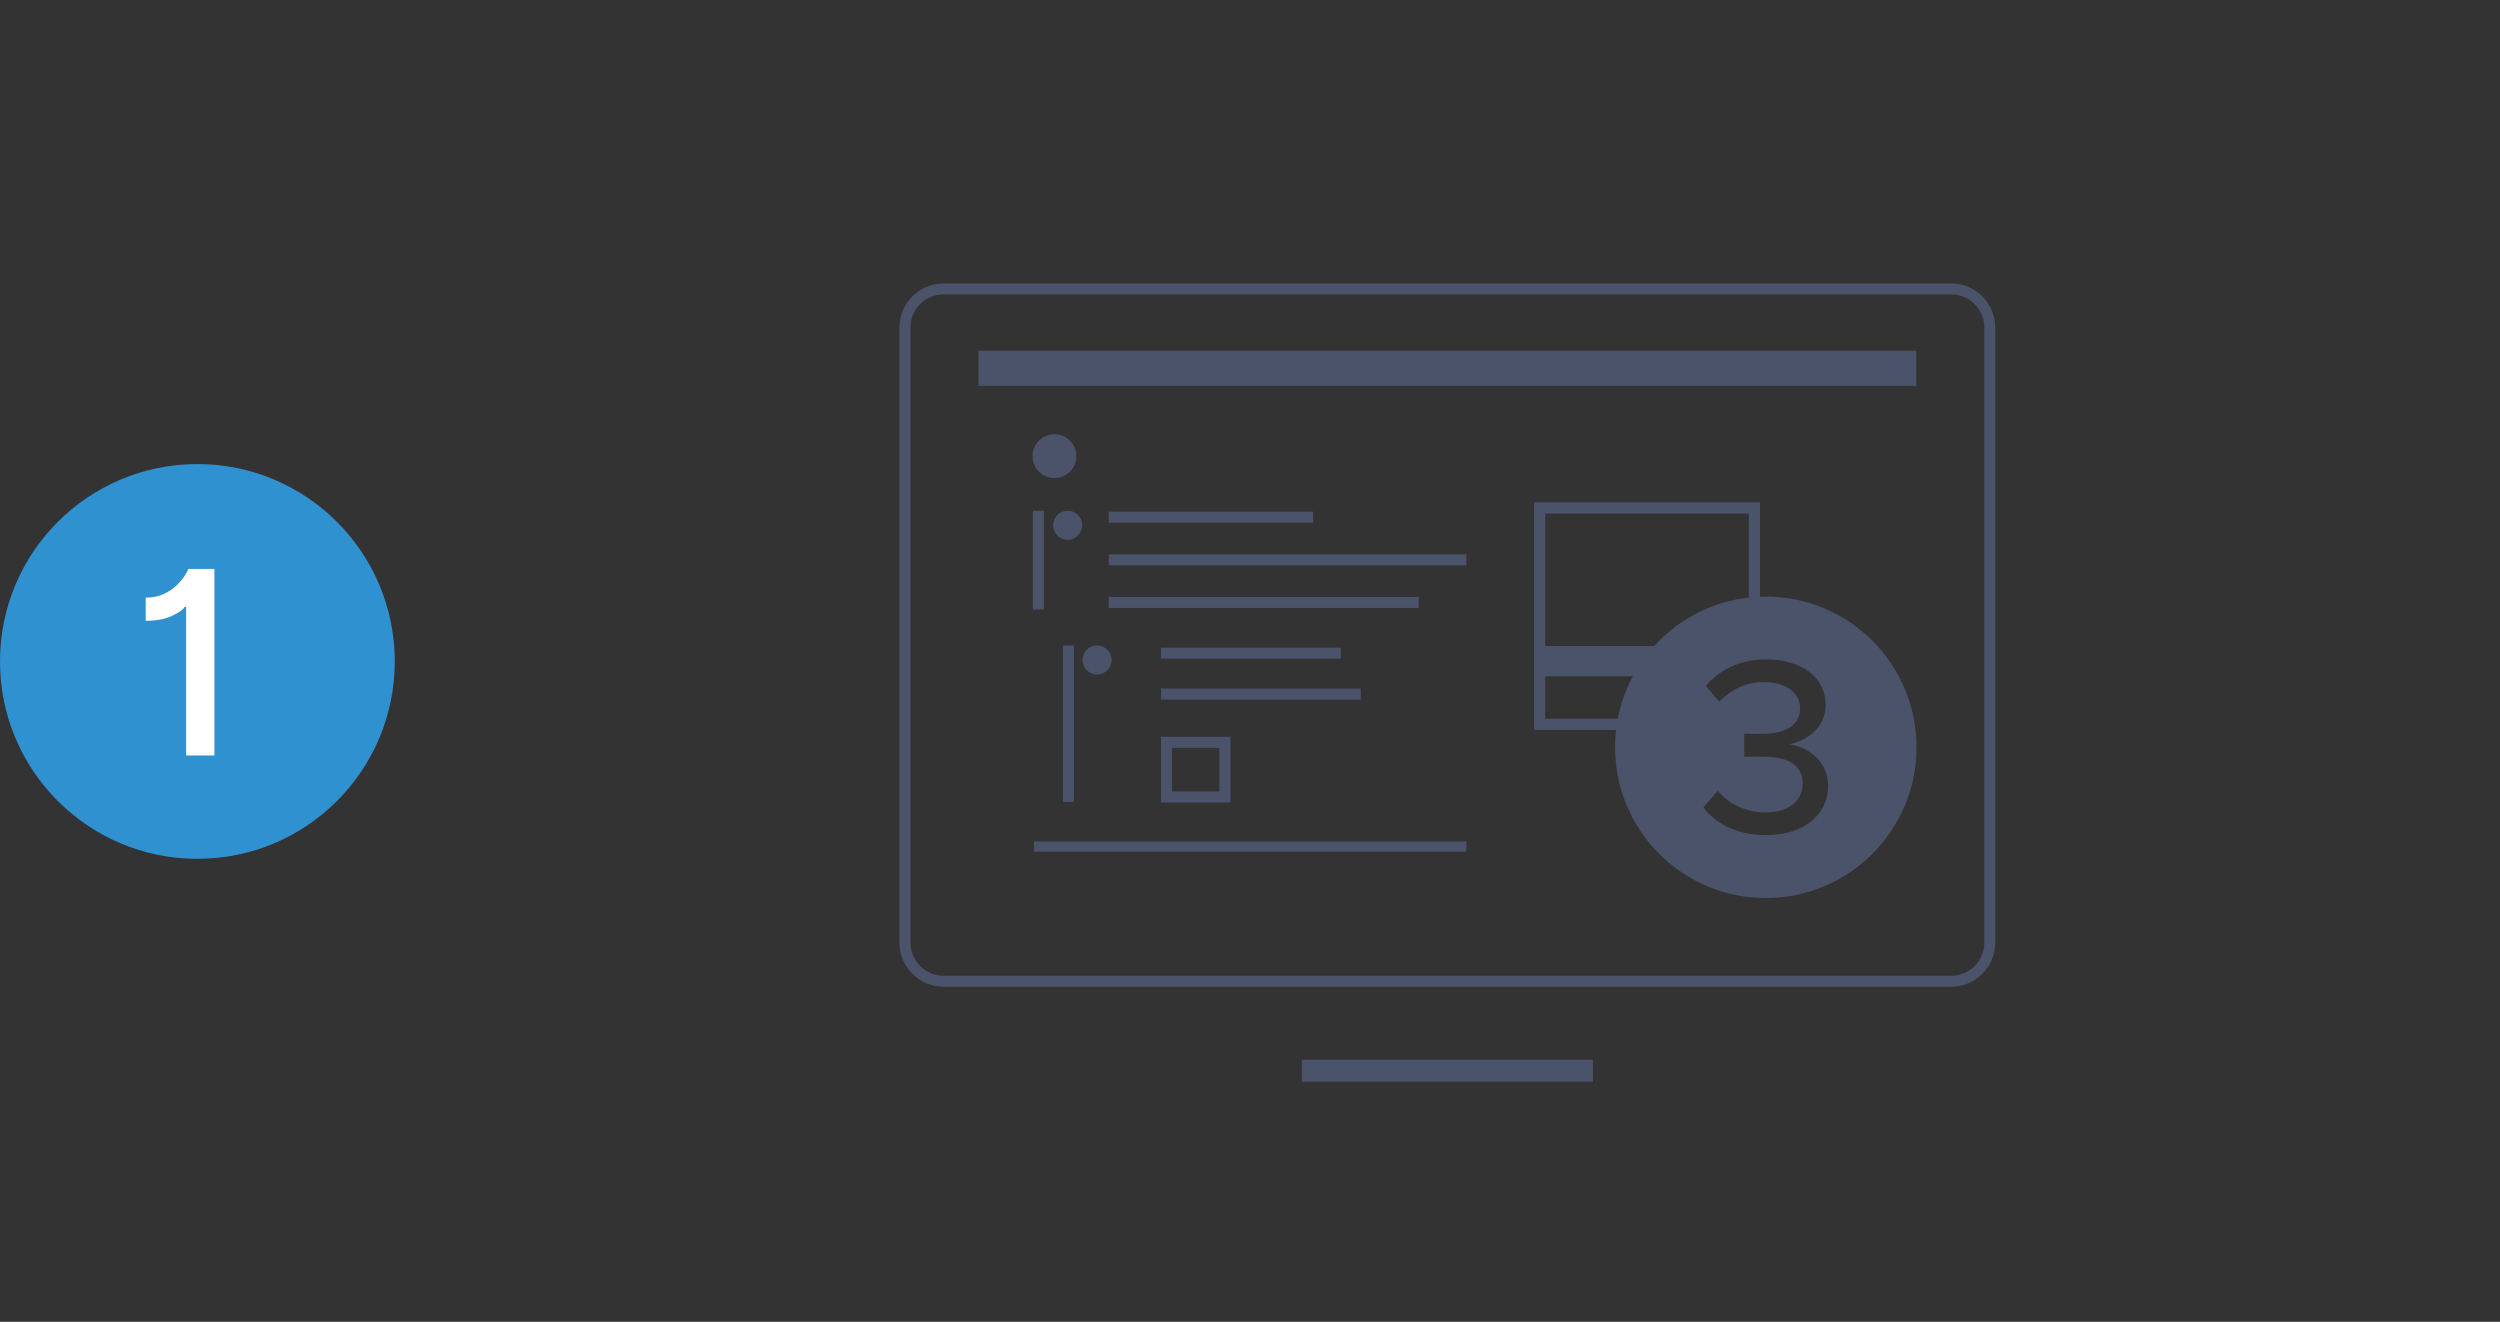
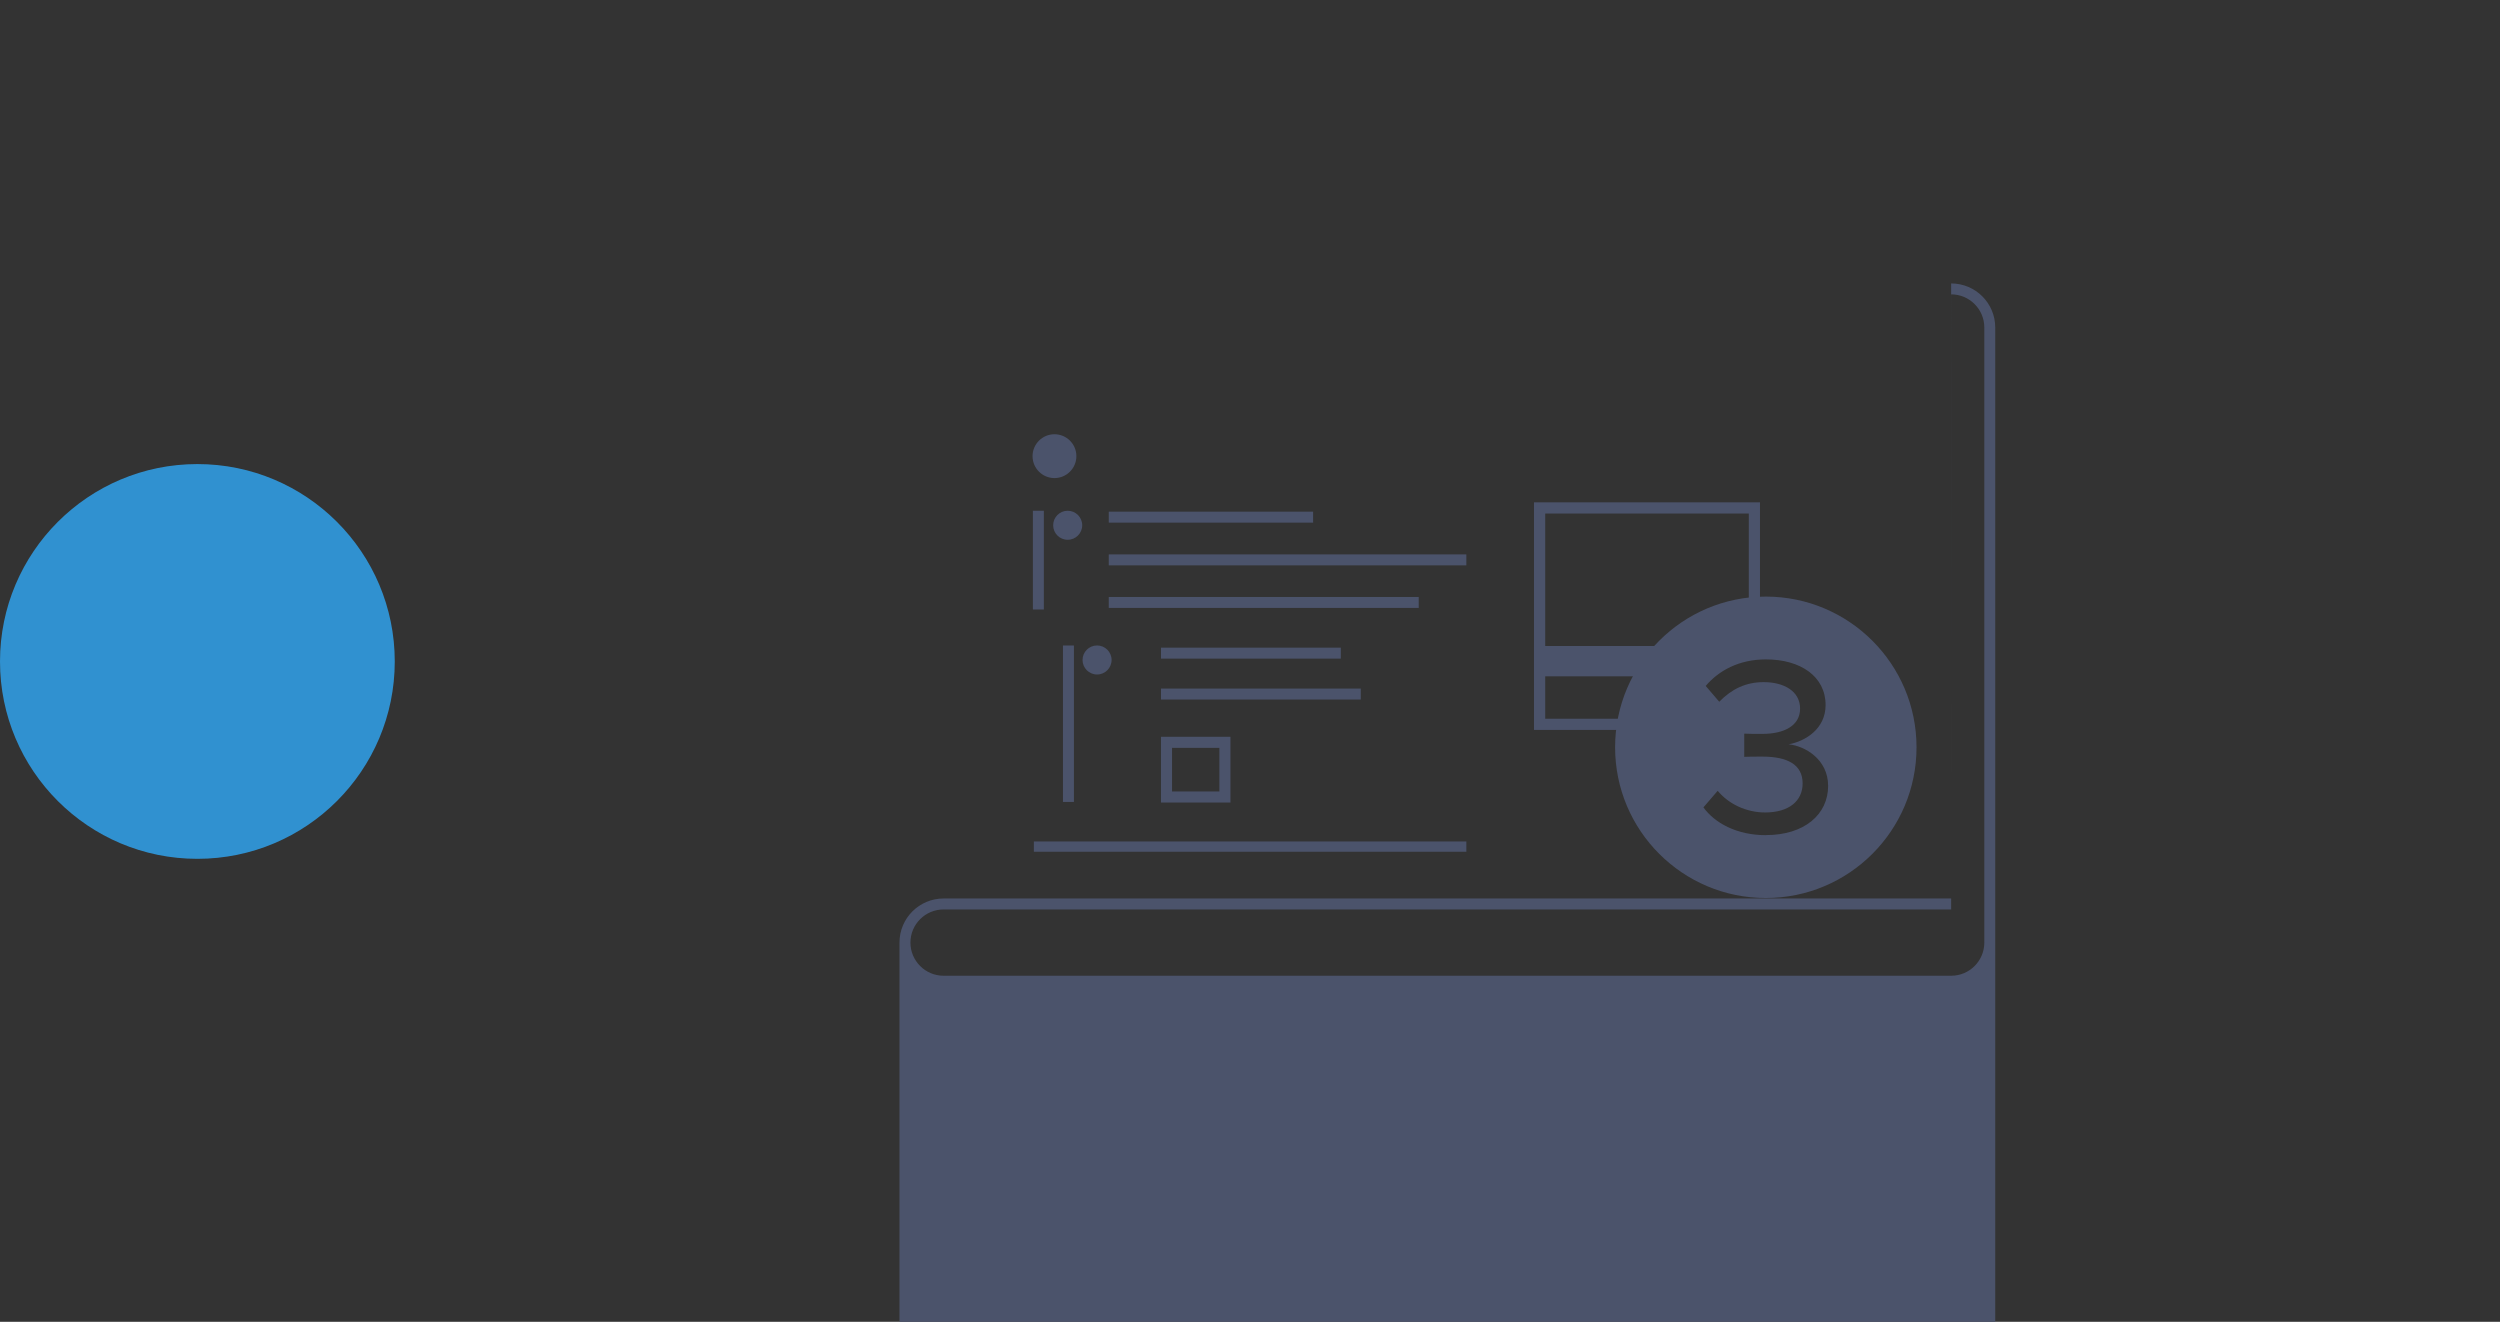
<svg xmlns="http://www.w3.org/2000/svg" id="Layer_1" viewBox="0 0 730.06 386">
  <rect x="0" y="0" width="730.06" height="386" fill="#333333" stroke="none" />
  <defs>
    <style>.cls-1{stroke-width:3px;}.cls-1,.cls-2,.cls-3{fill:none;stroke:#4b536b;stroke-miterlimit:10;}.cls-4{fill:#fff;}.cls-5{fill:#3091d0;}.cls-6{fill:#4b536b;}.cls-2{stroke-width:3.2px;}.cls-3{stroke-width:6.4px;}</style>
  </defs>
  <path class="cls-6" d="M356.09,218.39v12.74h-13.83v-12.74h13.83m3.23-3.23h-20.29v19.2h20.29v-19.2h0Z" />
-   <rect class="cls-6" x="285.74" y="102.42" width="273.87" height="10.25" />
  <path class="cls-6" d="M510.69,149.96v30.6l-27.13,29.33h-32.32v-59.93h59.45m3.27-3.27h-66v66.47h37.03l28.97-31.32v-35.16h0Z" />
  <rect class="cls-6" x="447.96" y="188.65" width="45.18" height="8.85" />
  <circle class="cls-6" cx="307.93" cy="133.21" r="6.4" />
  <line class="cls-2" x1="303.23" y1="149.15" x2="303.23" y2="177.99" />
  <line class="cls-2" x1="312.01" y1="188.5" x2="312.01" y2="234.19" />
  <g>
    <line class="cls-2" x1="323.79" y1="151.02" x2="383.46" y2="151.02" />
    <line class="cls-2" x1="323.79" y1="163.5" x2="428.21" y2="163.5" />
    <line class="cls-2" x1="323.79" y1="175.93" x2="414.3" y2="175.93" />
  </g>
  <circle class="cls-6" cx="311.79" cy="153.39" r="4.24" />
  <line class="cls-2" x1="339.04" y1="190.73" x2="391.55" y2="190.73" />
  <circle class="cls-6" cx="320.37" cy="192.73" r="4.24" />
  <g>
-     <path class="cls-6" d="M569.79,85.96c5.34,0,9.68,4.34,9.68,9.68v179.62c0,5.34-4.34,9.68-9.68,9.68H275.55c-5.34,0-9.68-4.34-9.68-9.68V95.65c0-5.34,4.34-9.68,9.68-9.68h294.23m0-3.2H275.55c-7.12,0-12.88,5.77-12.88,12.88v179.62c0,7.12,5.77,12.88,12.88,12.88h294.23c7.12,0,12.88-5.77,12.88-12.88V95.65c0-7.12-5.77-12.88-12.88-12.88h0Z" />
-     <line class="cls-3" x1="380.18" y1="312.67" x2="465.16" y2="312.67" />
+     <path class="cls-6" d="M569.79,85.96c5.34,0,9.68,4.34,9.68,9.68v179.62c0,5.34-4.34,9.68-9.68,9.68H275.55c-5.34,0-9.68-4.34-9.68-9.68c0-5.34,4.34-9.68,9.68-9.68h294.23m0-3.2H275.55c-7.12,0-12.88,5.77-12.88,12.88v179.62c0,7.12,5.77,12.88,12.88,12.88h294.23c7.12,0,12.88-5.77,12.88-12.88V95.65c0-7.12-5.77-12.88-12.88-12.88h0Z" />
  </g>
  <line class="cls-1" x1="301.91" y1="247.23" x2="428.21" y2="247.23" />
  <circle class="cls-5" cx="57.64" cy="193.16" r="57.64" />
-   <path class="cls-4" d="M62.61,166.15v54.47h-8.25v-43.38h-.45c-.44,.8-1.68,1.67-3.7,2.62s-4.58,1.42-7.66,1.42v-6.76c1.99,0,3.74-.35,5.25-1.06,1.52-.71,2.79-1.56,3.82-2.57,1.03-1,1.82-1.95,2.38-2.85,.56-.89,.87-1.53,.94-1.9h7.66Z" />
  <path class="cls-6" d="M515.66,174.22c-24.31,0-44.01,19.7-44.01,44.01s19.71,44.01,44.01,44.01,44.01-19.7,44.01-44.01-19.71-44.01-44.01-44.01Zm.03,69.67c-8.64,0-15.04-3.65-18.25-8.12l4.17-4.84c3.13,3.8,8.27,6.33,13.85,6.33,6.85,0,10.95-3.28,10.95-8.49,0-5.51-4.47-7.82-11.69-7.82-2.01,0-4.62,0-5.36,.07v-6.78c.82,.07,3.43,.07,5.36,.07,6.03,0,10.95-2.23,10.95-7.37s-4.77-7.74-10.65-7.74c-5.21,0-9.31,2.01-12.96,5.73l-3.95-4.62c3.72-4.39,9.61-7.75,17.58-7.75,10.13,0,17.43,4.99,17.43,13.33,0,6.93-5.88,10.58-10.8,11.47,4.69,.45,11.54,4.32,11.54,12.14,0,8.34-6.93,14.37-18.17,14.37Z" />
  <line class="cls-2" x1="339.04" y1="202.68" x2="397.38" y2="202.68" />
</svg>